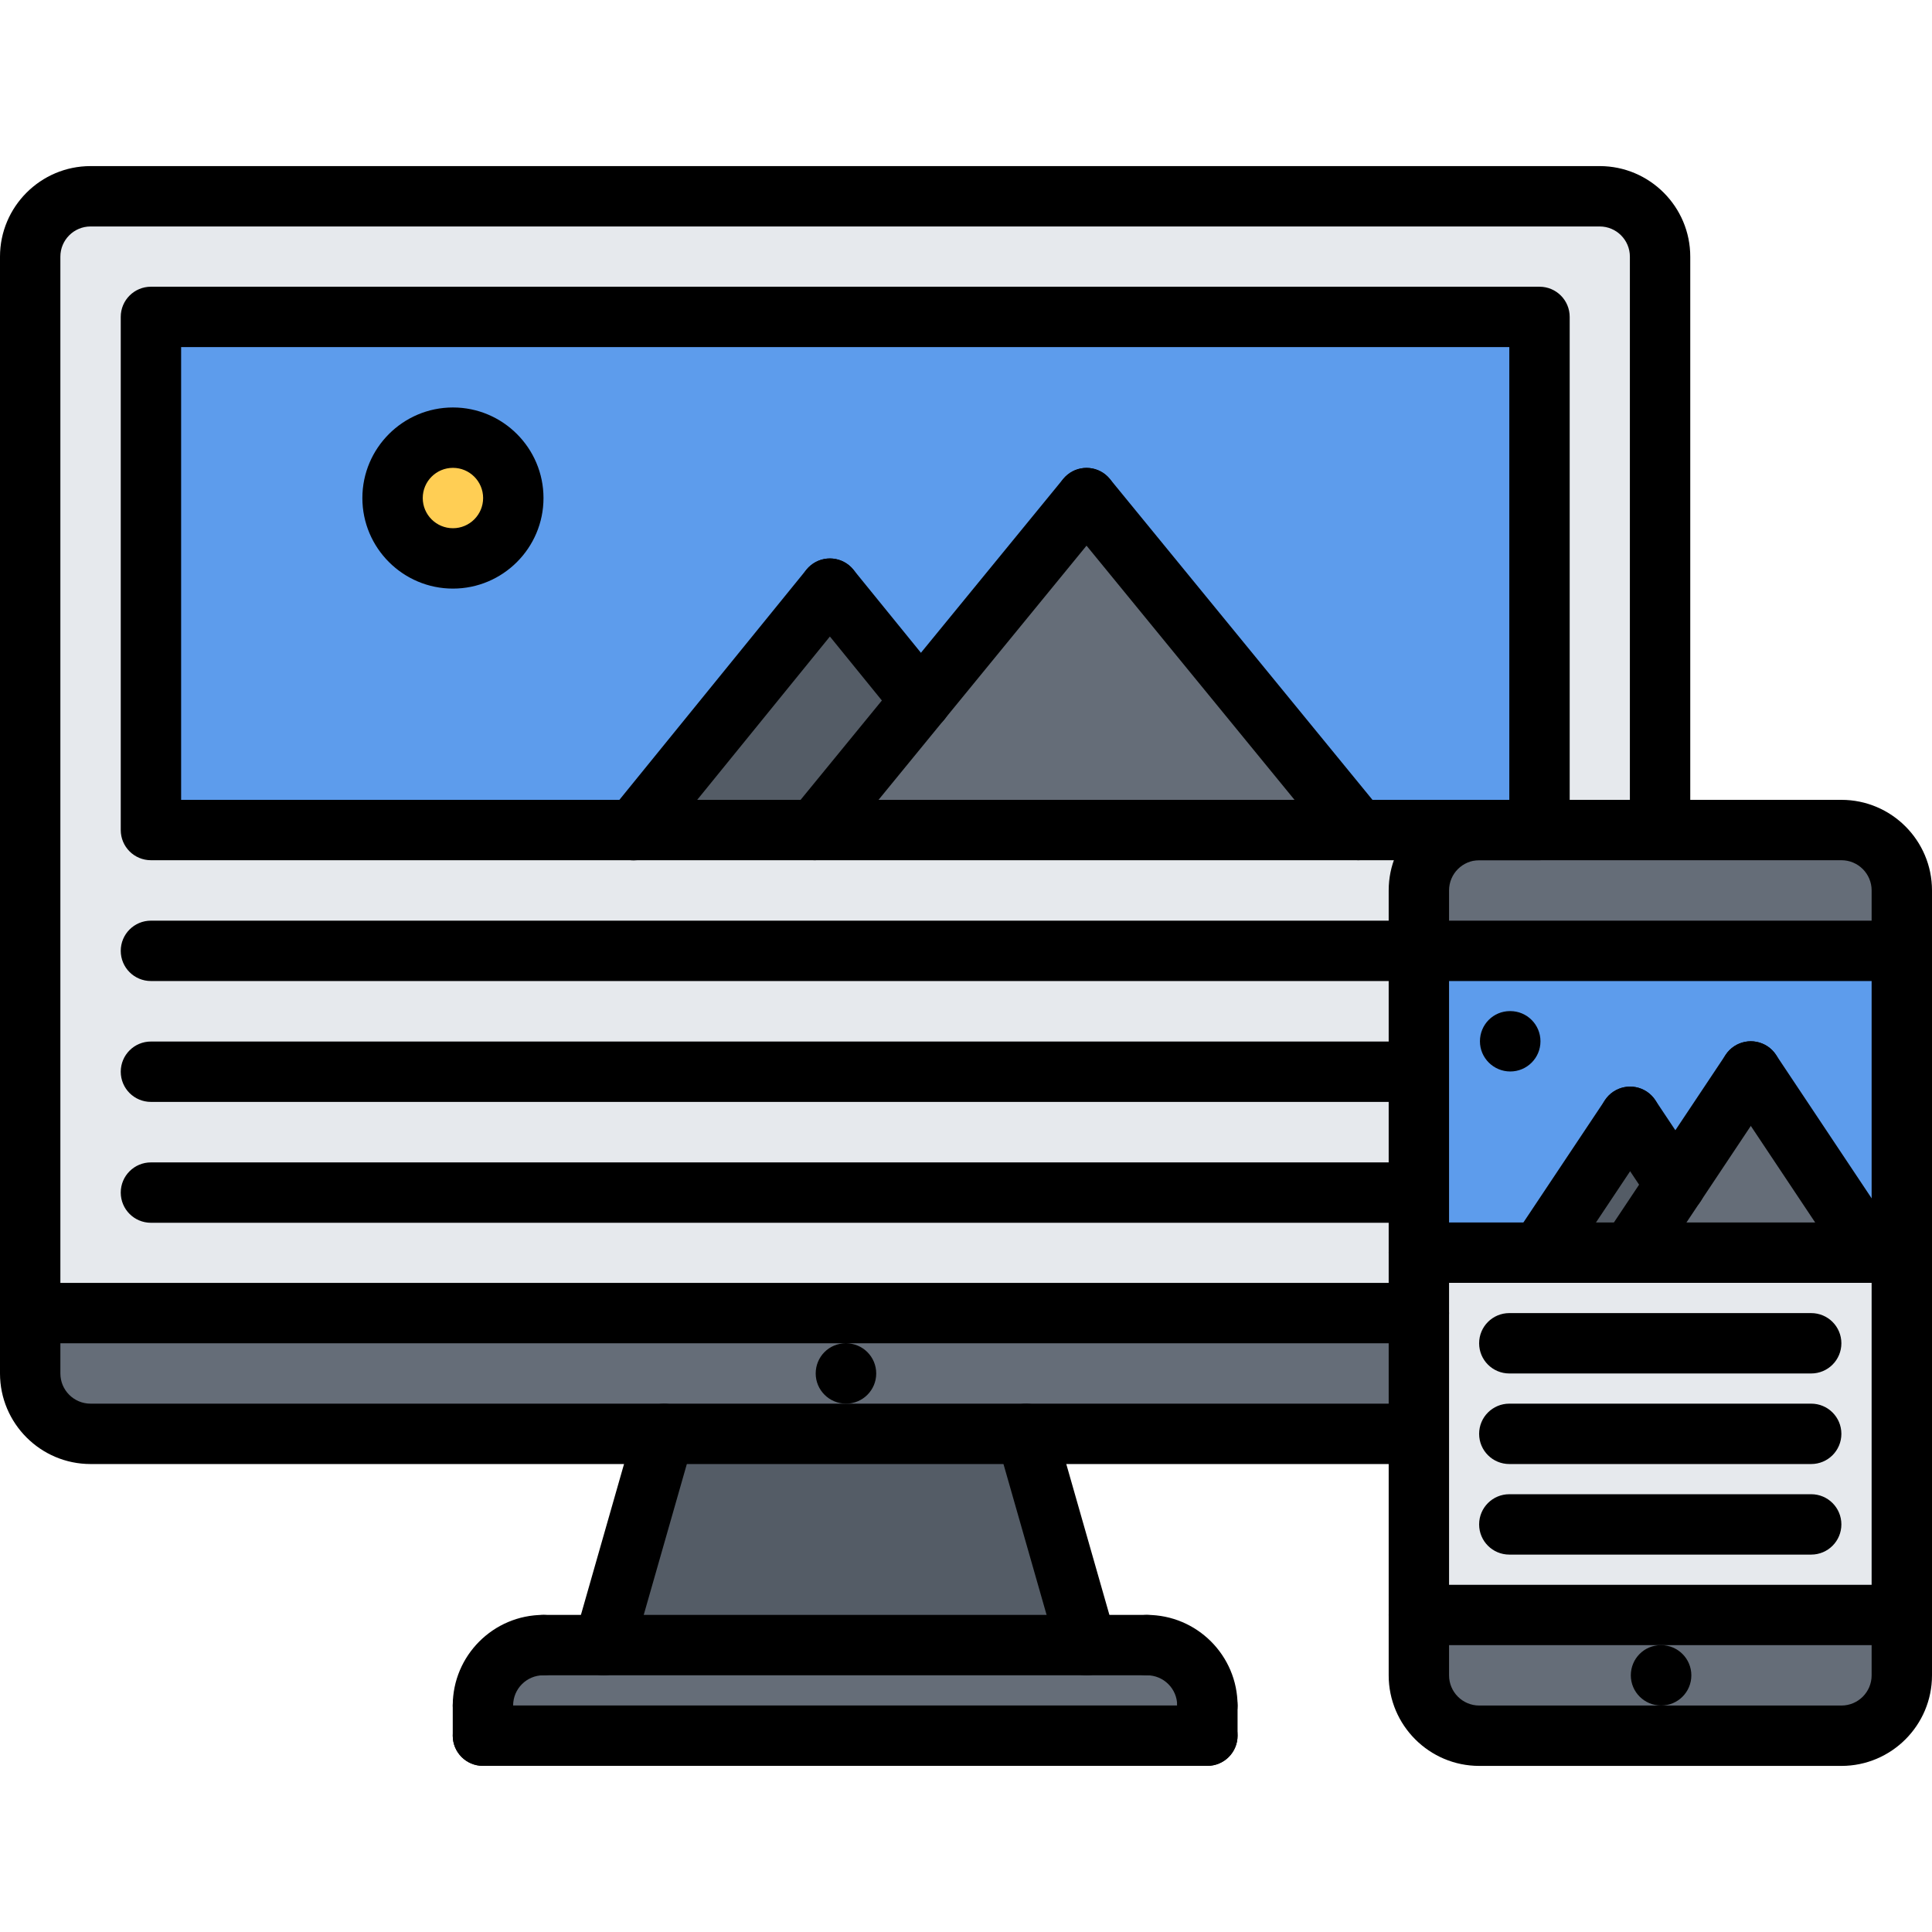
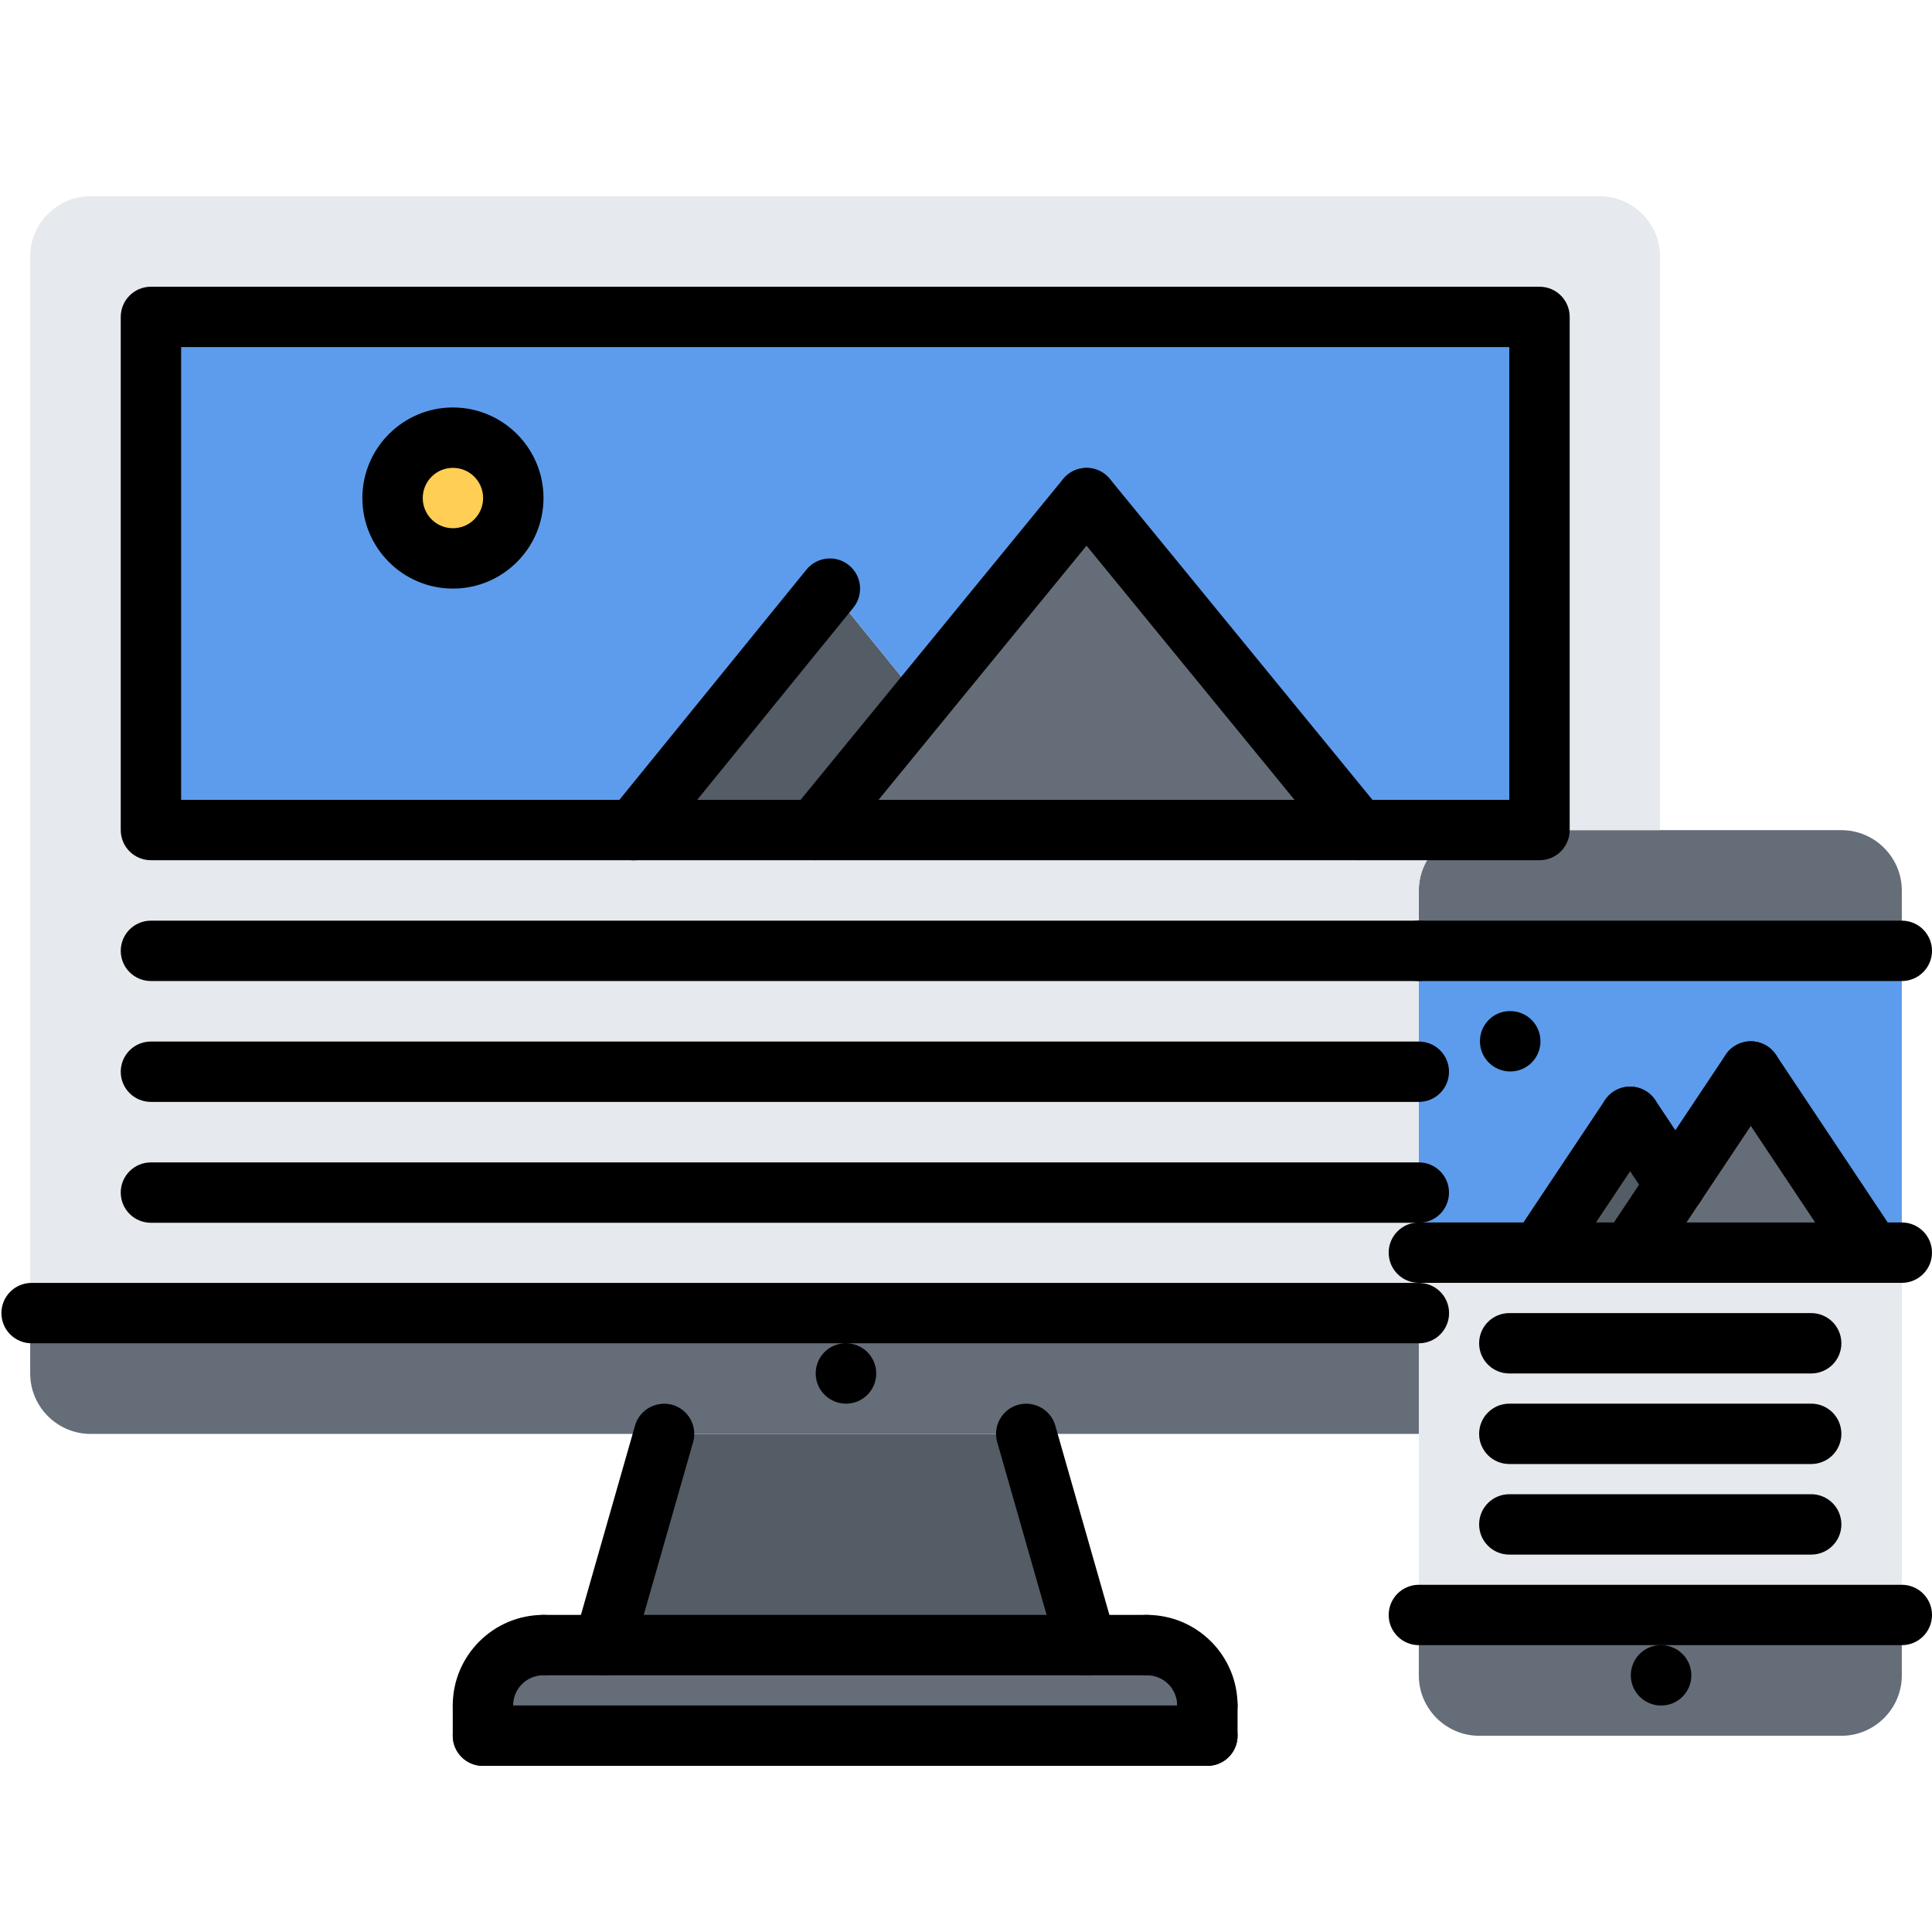
<svg xmlns="http://www.w3.org/2000/svg" width="64" height="64" enable-background="new 0 0 64 64" viewBox="0 0 64 64" id="responsive">
  <polygon fill="#545C66" points="54 37 55.5 39.25 54 41.5 51 41.5" />
  <path fill="#656D78" d="M63,29.5v2H47v-2c0-1.1,0.9-2,2-2h2h3.99H61C62.1,27.5,63,28.4,63,29.5z" />
  <polygon fill="#5D9CEC" points="63 31.5 63 41.5 62 41.5 58 35.5 55.5 39.25 54 37 51 41.5 47 41.5 47 39.51 47 35.5 47 31.5" />
  <path fill="#656D78" d="M63,53.5v2c0,1.1-0.9,2-2,2H49c-1.1,0-2-0.9-2-2v-2H63z" />
  <polygon fill="#E6E9ED" points="63 41.5 63 53.5 47 53.5 47 47.5 47 43.5 47 41.5 51 41.5 54 41.5 62 41.5" />
  <polygon fill="#656D78" points="58 35.5 62 41.5 54 41.5 55.5 39.25" />
  <path fill="#656D78" d="M20,54.5h16h2c1.1,0,2,0.89,2,2v1H16v-1c0-1.11,0.89-2,2-2H20z" />
  <polygon fill="#545C66" points="34 47.5 36 54.5 20 54.5 22 47.5" />
  <path fill="#656D78" d="M1.05,43.5H47v4h-0.01H34H22H3c-1.1,0-2-0.9-2-2v-2H1.05z" />
  <polygon fill="#656D78" points="35.99 16.5 44.99 27.5 26.99 27.5 30.5 23.21" />
  <polygon fill="#545C66" points="27.49 19.5 30.5 23.21 26.99 27.5 20.99 27.5" />
  <path fill="#FFCE54" d="M15,14.5c1.11,0,2,0.9,2,2c0,1.11-0.89,2-2,2c-1.1,0-2-0.89-2-2C13,15.4,13.9,14.5,15,14.5z" />
  <path fill="#5D9CEC" d="M51,10.5v17h-2h-4.01l-9-11l-5.49,6.71l-3.01-3.71l-6.5,8H5v-17H51z M17,16.5c0-1.1-0.89-2-2-2     c-1.1,0-2,0.9-2,2c0,1.11,0.9,2,2,2C16.11,18.5,17,17.61,17,16.5z" />
  <path fill="#E6E9ED" d="M47,43.5H1.05H1v-35c0-1.1,0.9-2,2-2h49.99c1.1,0,2,0.9,2,2v18.98v0.02H51v-17H5v17h15.99h6h18H49     c-1.1,0-2,0.9-2,2v2v4v4.01v1.99V43.5z" />
  <g>
    <path d="M28.026 46.498c-.553 0-1.005-.447-1.005-1s.442-1 .994-1h.011c.552 0 1 .447 1 1S28.578 46.498 28.026 46.498zM47.002 44.498H1.047c-.553 0-1-.447-1-1s.447-1 1-1h45.955c.553 0 1 .447 1 1S47.555 44.498 47.002 44.498z" />
-     <path d="M46.986,48.498H3c-1.654,0-3-1.346-3-3V8.502c0-1.654,1.346-3,3-3h49.992c1.654,0,3,1.346,3,3V27.48c0,0.553-0.447,1-1,1     s-1-0.447-1-1V8.502c0-0.552-0.448-1-1-1H3c-0.552,0-1,0.448-1,1v36.996c0,0.552,0.448,1,1,1h43.986c0.553,0,1,0.447,1,1     S47.539,48.498,46.986,48.498z" />
    <path d="M19.999 55.496c-.092 0-.184-.013-.275-.038-.531-.152-.839-.706-.688-1.236l2-6.998c.152-.532.711-.832 1.236-.688.531.152.839.706.688 1.236l-2 6.998C20.834 55.21 20.434 55.496 19.999 55.496zM35.995 55.496c-.435 0-.835-.286-.961-.726l-2-6.998c-.151-.53.156-1.084.688-1.236.527-.145 1.084.155 1.236.688l2 6.998c.151.53-.156 1.084-.688 1.236C36.179 55.483 36.087 55.496 35.995 55.496z" />
    <path d="M15.998 57.496c-.553 0-1-.447-1-1 0-1.654 1.346-3 3-3 .553 0 1 .447 1 1s-.447 1-1 1c-.552 0-1 .448-1 1C16.998 57.049 16.551 57.496 15.998 57.496zM39.996 57.496c-.553 0-1-.447-1-1 0-.552-.448-1-1-1-.553 0-1-.447-1-1s.447-1 1-1c1.654 0 3 1.346 3 3C40.996 57.049 40.549 57.496 39.996 57.496z" />
    <path d="M37.996 55.496H17.998c-.553 0-1-.447-1-1s.447-1 1-1h19.998c.553 0 1 .447 1 1S38.549 55.496 37.996 55.496zM15.998 58.496c-.553 0-1-.447-1-1v-1c0-.553.447-1 1-1s1 .447 1 1v1C16.998 58.049 16.551 58.496 15.998 58.496z" />
    <path d="M39.996,58.496H15.998c-0.553,0-1-0.447-1-1s0.447-1,1-1h23.998c0.553,0,1,0.447,1,1S40.549,58.496,39.996,58.496z" />
    <path d="M39.996 58.496c-.553 0-1-.447-1-1v-1c0-.553.447-1 1-1s1 .447 1 1v1C40.996 58.049 40.549 58.496 39.996 58.496zM47 32.498H5c-.553 0-1-.447-1-1s.447-1 1-1h42c.553 0 1 .447 1 1S47.553 32.498 47 32.498zM47 36.502H5c-.553 0-1-.447-1-1s.447-1 1-1h42c.553 0 1 .447 1 1S47.553 36.502 47 36.502zM47 40.506H5c-.553 0-1-.447-1-1s.447-1 1-1h42c.553 0 1 .447 1 1S47.553 40.506 47 40.506z" />
-     <path d="M61,58.498H49.002c-1.654,0-3-1.346-3-3V29.496c0-1.654,1.346-3,3-3H61c1.654,0,3,1.346,3,3v26.002     C64,57.152,62.654,58.498,61,58.498z M49.002,28.496c-0.552,0-1,0.448-1,1v26.002c0,0.552,0.448,1,1,1H61c0.552,0,1-0.448,1-1     V29.496c0-0.552-0.448-1-1-1H49.002z" />
    <path d="M63 54.498H47.002c-.553 0-1-.447-1-1s.447-1 1-1H63c.553 0 1 .447 1 1S63.553 54.498 63 54.498zM50.998 28.496H5c-.553 0-1-.447-1-1V10.498c0-.553.447-1 1-1h45.998c.553 0 1 .447 1 1v16.998C51.998 28.049 51.551 28.496 50.998 28.496zM6 26.496h43.998V11.498H6V26.496z" />
    <path d="M44.993,28.496c-0.29,0-0.577-0.125-0.774-0.367l-8.998-10.996c-0.351-0.427-0.287-1.057,0.141-1.406     c0.427-0.352,1.058-0.287,1.406,0.141l8.998,10.996c0.351,0.427,0.287,1.057-0.141,1.406     C45.439,28.422,45.216,28.496,44.993,28.496z" />
    <path d="M26.993,28.496c-0.223,0-0.446-0.074-0.632-0.227c-0.428-0.35-0.491-0.979-0.141-1.406l8.998-10.996     c0.349-0.428,0.979-0.491,1.406-0.141c0.428,0.35,0.491,0.979,0.141,1.406l-8.998,10.996     C27.57,28.371,27.283,28.496,26.993,28.496z" />
-     <path d="M30.505,24.207c-0.291,0-0.579-0.126-0.777-0.369l-3.012-3.707c-0.348-0.429-0.283-1.059,0.146-1.407     c0.43-0.349,1.058-0.282,1.407,0.146l3.012,3.707c0.348,0.429,0.283,1.059-0.146,1.407     C30.949,24.134,30.726,24.207,30.505,24.207z" />
    <path d="M20.991 28.5c-.222 0-.444-.073-.63-.224-.429-.349-.493-.979-.146-1.407l6.5-8c.35-.429.979-.493 1.407-.146.429.349.493.979.146 1.407l-6.5 8C21.57 28.374 21.282 28.5 20.991 28.5zM15.004 19.498c-1.654 0-3-1.346-3-3s1.346-3 3-3 3 1.346 3 3S16.658 19.498 15.004 19.498zM15.004 15.498c-.552 0-1 .448-1 1s.448 1 1 1 1-.448 1-1S15.556 15.498 15.004 15.498zM63 42.496H47.002c-.553 0-1-.447-1-1s.447-1 1-1H63c.553 0 1 .447 1 1S63.553 42.496 63 42.496z" />
    <path d="M61.999,42.496c-0.323,0-0.641-0.156-0.833-0.445l-4-6.002c-0.307-0.46-0.182-1.08,0.277-1.387     c0.46-0.306,1.081-0.183,1.387,0.277l4,6.002c0.307,0.46,0.182,1.08-0.277,1.387C62.382,42.441,62.189,42.496,61.999,42.496z" />
    <path d="M53.997,42.496c-0.19,0-0.383-0.055-0.554-0.168c-0.459-0.307-0.584-0.927-0.277-1.387l4-6.002     c0.306-0.46,0.925-0.583,1.387-0.277c0.459,0.307,0.584,0.927,0.277,1.387l-4,6.002C54.638,42.34,54.32,42.496,53.997,42.496z" />
    <path d="M55.501,40.246c-0.323,0-0.641-0.156-0.833-0.445l-1.5-2.25c-0.307-0.46-0.183-1.08,0.277-1.387s1.08-0.183,1.387,0.277     l1.5,2.25c0.307,0.46,0.183,1.08-0.277,1.387C55.884,40.191,55.691,40.246,55.501,40.246z" />
    <path d="M50.999 42.496c-.19 0-.383-.055-.554-.168-.46-.307-.584-.927-.277-1.387l3-4.5c.305-.46.926-.584 1.387-.277.46.307.584.927.277 1.387l-3 4.5C51.64 42.34 51.322 42.496 50.999 42.496zM50.03 35.494c-.553 0-1.005-.447-1.005-1s.442-1 .994-1h.011c.552 0 1 .447 1 1S50.582 35.494 50.03 35.494zM55.028 56.498c-.553 0-1.005-.447-1.005-1s.442-1 .994-1h.011c.552 0 1 .447 1 1S55.58 56.498 55.028 56.498zM59.998 48.498h-10c-.553 0-1-.447-1-1s.447-1 1-1h10c.553 0 1 .447 1 1S60.551 48.498 59.998 48.498zM59.998 45.498h-10c-.553 0-1-.447-1-1s.447-1 1-1h10c.553 0 1 .447 1 1S60.551 45.498 59.998 45.498zM59.998 51.498h-10c-.553 0-1-.447-1-1s.447-1 1-1h10c.553 0 1 .447 1 1S60.551 51.498 59.998 51.498zM63 32.498H47c-.553 0-1-.447-1-1s.447-1 1-1h16c.553 0 1 .447 1 1S63.553 32.498 63 32.498z" />
  </g>
</svg>